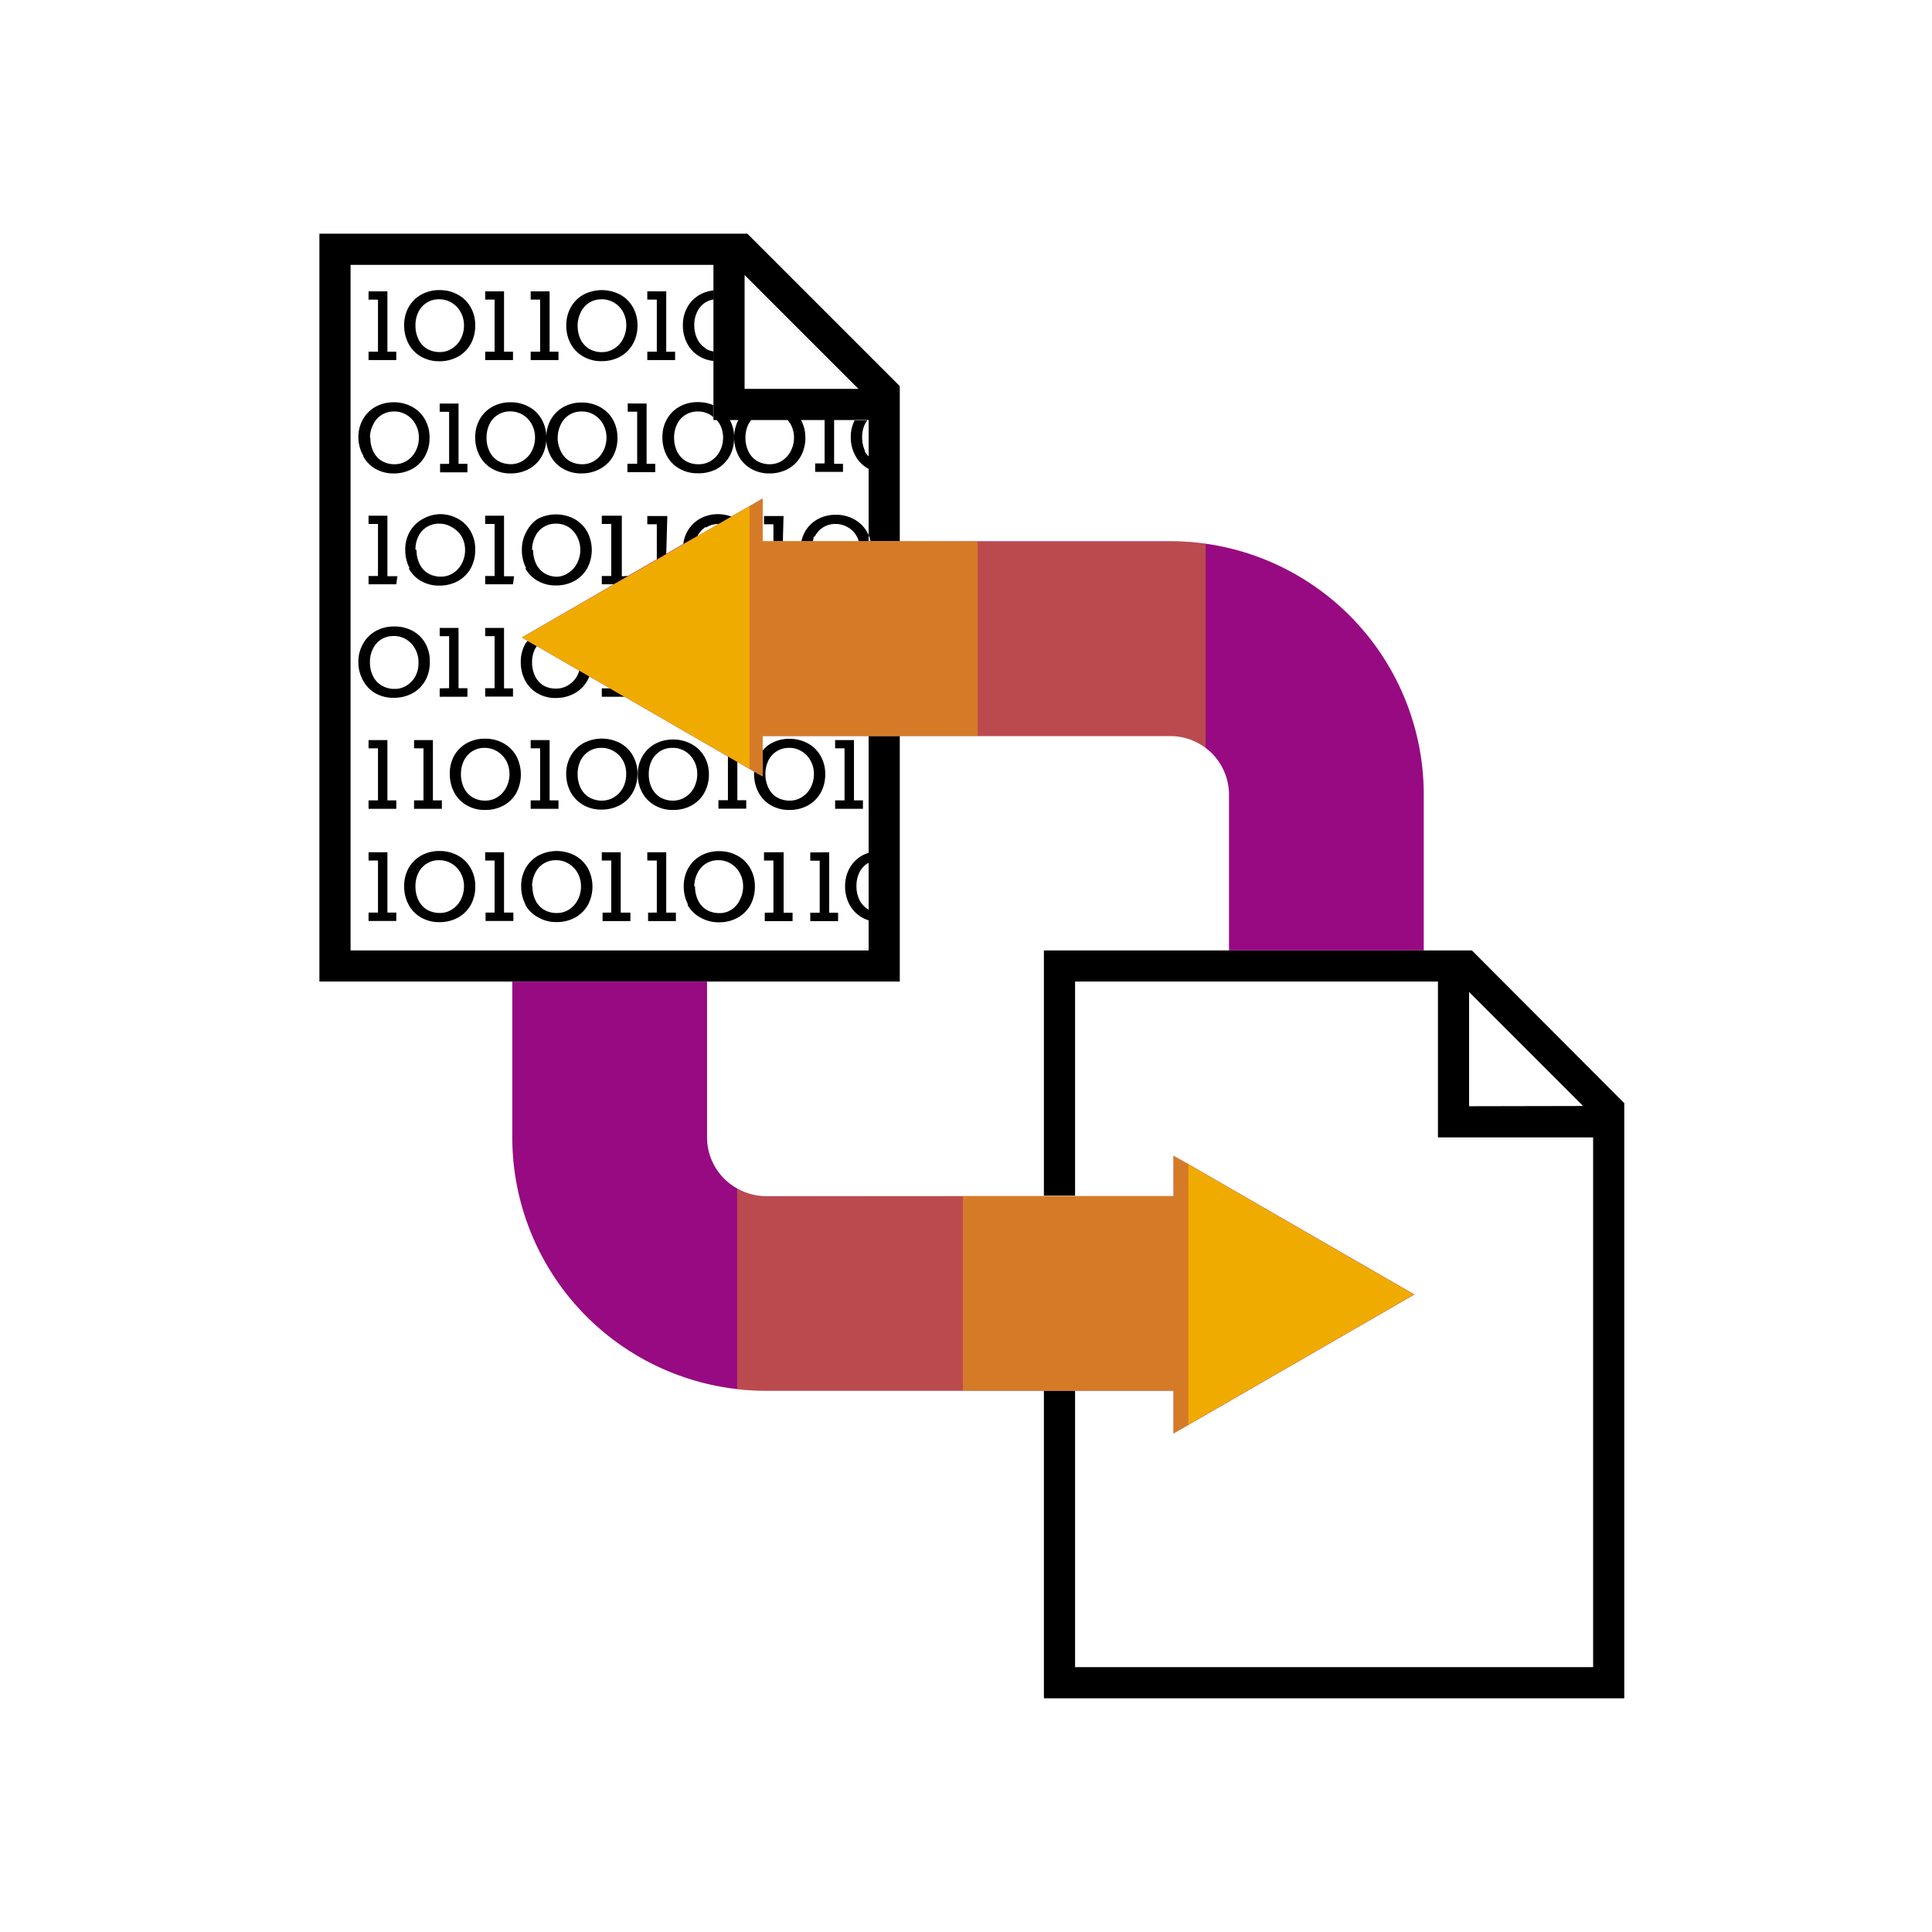
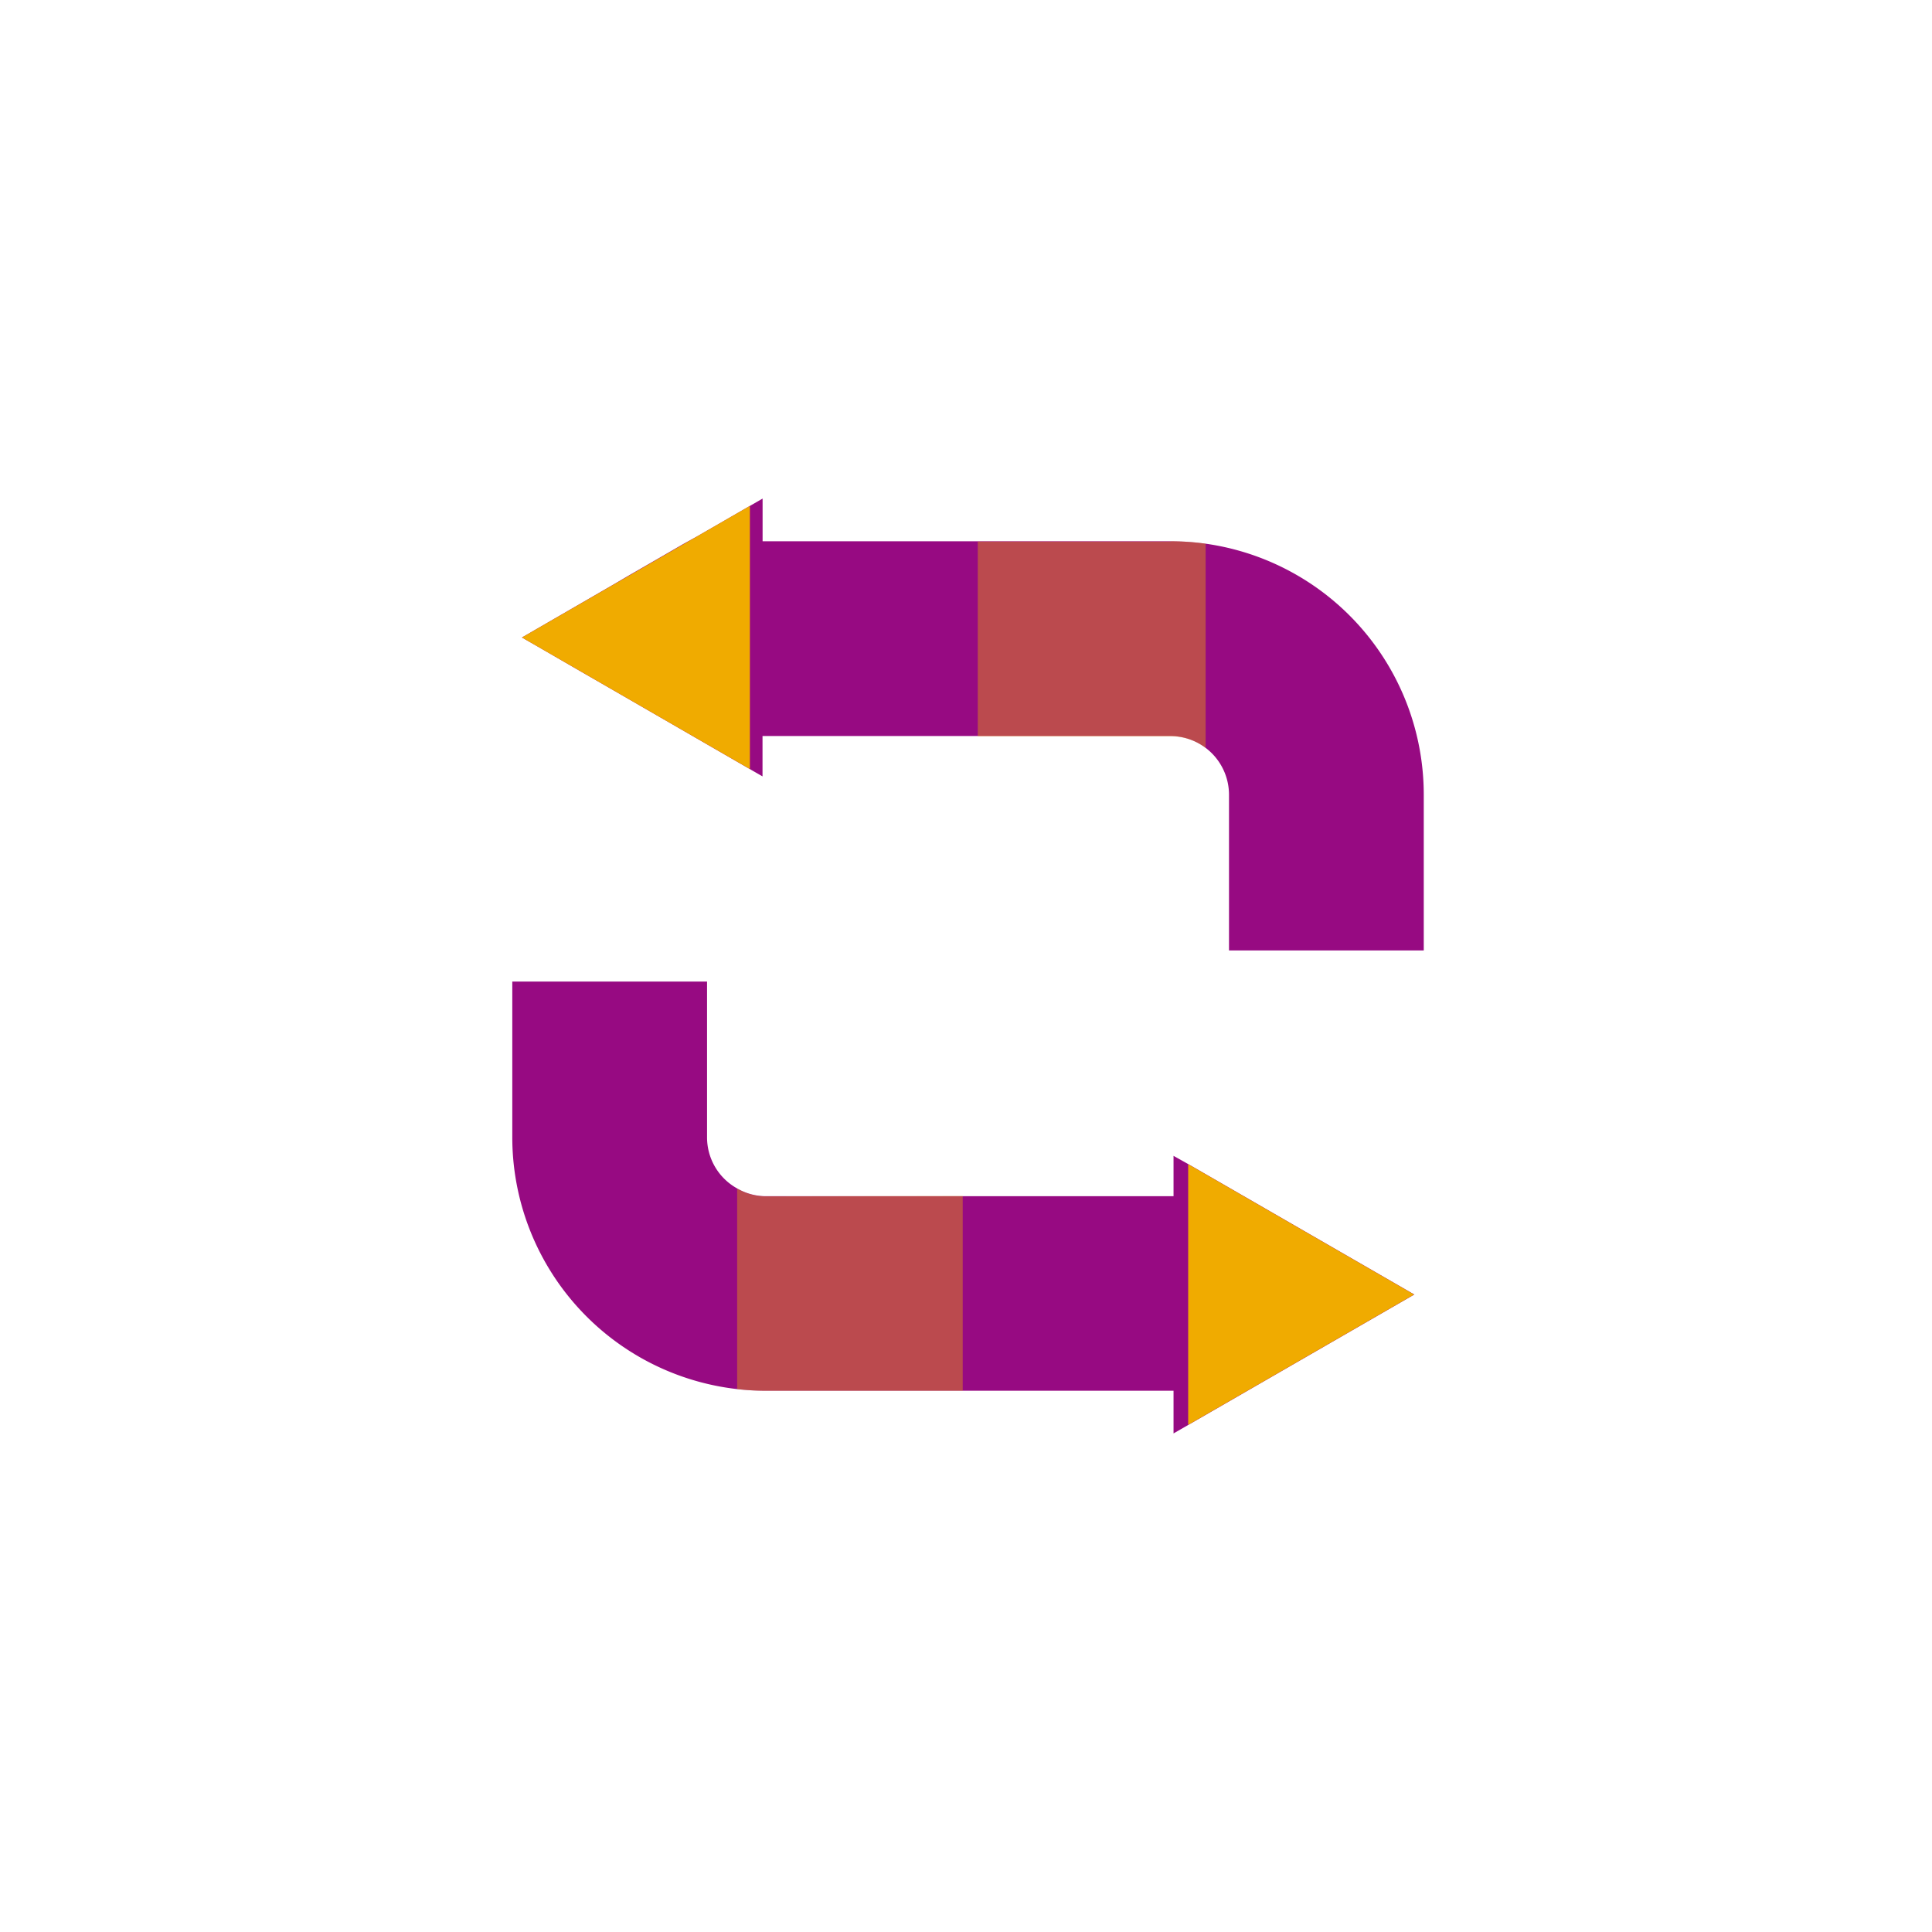
<svg xmlns="http://www.w3.org/2000/svg" viewBox="0 0 248 248">
  <defs>
    <style>.cls-1{fill:#970a82;}.cls-2,.cls-3,.cls-4{fill:#f0ab00;}.cls-3{opacity:0.7;}.cls-4{opacity:0.4;}</style>
  </defs>
  <title>284533-pictogram</title>
  <g id="outlines_--_combound_path" data-name="outlines -- combound path">
-     <path d="M50.87,46.22H47.31V45.14h1.21V38.46H47.31V37.4h2.42v7.74h1.14Zm1.58-2.09a4.94,4.94,0,0,1-.57-2.37,4.64,4.64,0,0,1,.58-2.34,4.19,4.19,0,0,1,1.61-1.6,4.71,4.71,0,0,1,2.33-.58,4.76,4.76,0,0,1,2.41.6,4.14,4.14,0,0,1,1.62,1.62A4.62,4.62,0,0,1,61,41.78a4.85,4.85,0,0,1-.59,2.4,4.28,4.28,0,0,1-1.65,1.62,4.9,4.9,0,0,1-2.38.57,4.59,4.59,0,0,1-2.35-.6A4.11,4.11,0,0,1,52.45,44.13Zm.88-2.36a4,4,0,0,0,.38,1.77,2.85,2.85,0,0,0,1.08,1.22,3.22,3.22,0,0,0,1.65.43,2.81,2.81,0,0,0,1.62-.48,3.08,3.08,0,0,0,1.11-1.26,3.69,3.69,0,0,0,.39-1.67,3.61,3.61,0,0,0-.41-1.69A3.26,3.26,0,0,0,58,38.87a3.09,3.09,0,0,0-1.64-.45,2.88,2.88,0,0,0-2.66,1.64A3.84,3.84,0,0,0,53.33,41.77Zm12.52,3.37H64.7V37.4H62.28v1.06h1.21v6.68H62.28v1.08h3.57Zm5.84,0H70.55V37.4H68.12v1.06h1.21v6.68H68.12v1.08h3.57Zm1.57-1a4.94,4.94,0,0,1-.57-2.37,4.65,4.65,0,0,1,.59-2.34,4.24,4.24,0,0,1,1.6-1.6,5.08,5.08,0,0,1,4.75,0,4.2,4.2,0,0,1,1.62,1.62,4.62,4.62,0,0,1,.58,2.32,4.75,4.75,0,0,1-.6,2.4,4.19,4.19,0,0,1-1.64,1.62,4.9,4.9,0,0,1-2.38.57,4.56,4.56,0,0,1-2.35-.6A4.21,4.21,0,0,1,73.26,44.13Zm.89-2.36a4,4,0,0,0,.37,1.77,2.94,2.94,0,0,0,1.09,1.22,3.17,3.17,0,0,0,1.65.43,2.85,2.85,0,0,0,1.62-.48A3.08,3.08,0,0,0,80,43.45a3.69,3.69,0,0,0,.39-1.67A3.5,3.5,0,0,0,80,40.09a3.11,3.11,0,0,0-1.14-1.22,3,3,0,0,0-1.64-.45,2.92,2.92,0,0,0-1.59.44,3,3,0,0,0-1.07,1.2A3.83,3.83,0,0,0,74.15,41.77Zm12.51,3.37H85.52V37.4H83.09v1.06h1.22v6.68H83.09v1.08h3.57Zm-40,13.39A4.84,4.84,0,0,1,46,56.16a4.65,4.65,0,0,1,.59-2.34,4.19,4.19,0,0,1,1.61-1.6,4.71,4.71,0,0,1,2.33-.58,4.79,4.79,0,0,1,2.41.6,4.14,4.14,0,0,1,1.62,1.62,4.62,4.62,0,0,1,.58,2.32,4.75,4.75,0,0,1-.6,2.4,4.19,4.19,0,0,1-1.64,1.62,4.9,4.9,0,0,1-2.38.57,4.59,4.59,0,0,1-2.35-.6A4.11,4.11,0,0,1,46.61,58.53Zm.88-2.36a3.9,3.9,0,0,0,.38,1.77A2.85,2.85,0,0,0,49,59.16a3.17,3.17,0,0,0,1.65.43,2.83,2.83,0,0,0,1.62-.48,3.08,3.08,0,0,0,1.11-1.26,3.69,3.69,0,0,0,.39-1.67,3.5,3.5,0,0,0-.42-1.69,3.11,3.11,0,0,0-1.14-1.22,3,3,0,0,0-1.64-.45,3,3,0,0,0-1.59.44,2.88,2.88,0,0,0-1.06,1.2A3.71,3.71,0,0,0,47.49,56.17Zm8.95,3.37v1.08H60V59.54H58.86V51.8H56.44v1.06h1.21v6.68ZM61,56.16a4.64,4.64,0,0,1,.58-2.34,4.19,4.19,0,0,1,1.61-1.6,4.71,4.71,0,0,1,2.33-.58,4.76,4.76,0,0,1,2.41.6,4.14,4.14,0,0,1,1.62,1.62,4.7,4.7,0,0,1,.58,2.27v.07a4.8,4.8,0,0,1-.59,2.38A4.28,4.28,0,0,1,67.9,60.2a4.9,4.9,0,0,1-2.38.57,4.59,4.59,0,0,1-2.35-.6,4.11,4.11,0,0,1-1.59-1.64A4.94,4.94,0,0,1,61,56.16Zm1.45,0a4,4,0,0,0,.38,1.77,2.85,2.85,0,0,0,1.08,1.22,3.22,3.22,0,0,0,1.65.43,2.81,2.81,0,0,0,1.62-.48,3.08,3.08,0,0,0,1.11-1.26,3.69,3.69,0,0,0,.39-1.67,3.61,3.61,0,0,0-.41-1.69,3.26,3.26,0,0,0-1.14-1.22,3.09,3.09,0,0,0-1.64-.45,2.88,2.88,0,0,0-2.66,1.64A3.84,3.84,0,0,0,62.46,56.17Zm7.68,0v0a4.66,4.66,0,0,1,.58-2.31,4.26,4.26,0,0,1,1.61-1.6,4.71,4.71,0,0,1,2.33-.58,4.76,4.76,0,0,1,2.41.6,4.23,4.23,0,0,1,1.63,1.62,4.72,4.72,0,0,1,.57,2.32,4.85,4.85,0,0,1-.59,2.4A4.28,4.28,0,0,1,77,60.2a4.9,4.9,0,0,1-2.38.57,4.53,4.53,0,0,1-2.34-.6,4.07,4.07,0,0,1-1.6-1.64,5,5,0,0,1-.57-2.33Zm1.45,0A4,4,0,0,0,72,57.94a2.81,2.81,0,0,0,1.09,1.22,3.16,3.16,0,0,0,1.64.43,2.86,2.86,0,0,0,1.63-.48,3.14,3.14,0,0,0,1.1-1.26,3.69,3.69,0,0,0,.39-1.67,3.61,3.61,0,0,0-.41-1.69,3.26,3.26,0,0,0-1.14-1.22,3.06,3.06,0,0,0-1.64-.45A2.88,2.88,0,0,0,72,54.46,3.84,3.84,0,0,0,71.59,56.17Zm9-4.37v1.06h1.21v6.68H80.54v1.08h3.57V59.54H83V51.8ZM47.31,117.14v1.08h3.56v-1.08H49.73V109.4H47.31v1.06h1.21v6.68Zm5.15-5.72a4.19,4.19,0,0,1,1.61-1.6,4.71,4.71,0,0,1,2.33-.58,4.76,4.76,0,0,1,2.41.6,4.14,4.14,0,0,1,1.62,1.62,4.62,4.62,0,0,1,.58,2.32,4.85,4.85,0,0,1-.59,2.4,4.28,4.28,0,0,1-1.65,1.62,4.9,4.9,0,0,1-2.38.57,4.59,4.59,0,0,1-2.35-.6,4.11,4.11,0,0,1-1.59-1.64,4.94,4.94,0,0,1-.57-2.37A4.64,4.64,0,0,1,52.46,111.42Zm.87,2.35a4,4,0,0,0,.38,1.77,2.85,2.85,0,0,0,1.08,1.22,3.22,3.22,0,0,0,1.65.43,2.81,2.81,0,0,0,1.62-.48,3.08,3.08,0,0,0,1.11-1.26,3.69,3.69,0,0,0,.39-1.67,3.61,3.61,0,0,0-.41-1.69A3.26,3.26,0,0,0,58,110.87a3.09,3.09,0,0,0-1.64-.45,2.88,2.88,0,0,0-2.66,1.64A3.84,3.84,0,0,0,53.33,113.77Zm9,3.37v1.08h3.57v-1.08H64.7V109.4H62.28v1.06h1.21v6.68Zm5.14-1a4.94,4.94,0,0,1-.57-2.37,4.64,4.64,0,0,1,.58-2.34,4.26,4.26,0,0,1,1.61-1.6,5.06,5.06,0,0,1,4.74,0,4.23,4.23,0,0,1,1.63,1.62,5,5,0,0,1,0,4.72,4.25,4.25,0,0,1-1.64,1.62,4.94,4.94,0,0,1-2.39.57,4.53,4.53,0,0,1-2.34-.6A4.07,4.07,0,0,1,67.42,116.13Zm.88-2.36a4,4,0,0,0,.38,1.77,2.87,2.87,0,0,0,1.09,1.22,3.17,3.17,0,0,0,1.65.43,2.85,2.85,0,0,0,1.62-.48,3.14,3.14,0,0,0,1.1-1.26,3.69,3.69,0,0,0,.39-1.67,3.61,3.61,0,0,0-.41-1.69A3.26,3.26,0,0,0,73,110.87a3,3,0,0,0-1.64-.45,2.88,2.88,0,0,0-2.66,1.64A3.84,3.84,0,0,0,68.3,113.77Zm9,3.37v1.08h3.57v-1.08H79.68V109.4H77.25v1.06h1.21v6.68Zm5.84,0v1.08h3.57v-1.08H85.52V109.4H83.09v1.06h1.22v6.68Zm5.15-1a4.94,4.94,0,0,1-.57-2.37,4.64,4.64,0,0,1,.58-2.34,4.19,4.19,0,0,1,1.61-1.6,4.71,4.71,0,0,1,2.33-.58,4.76,4.76,0,0,1,2.41.6,4.14,4.14,0,0,1,1.62,1.62,4.62,4.62,0,0,1,.58,2.32,4.85,4.85,0,0,1-.59,2.4,4.28,4.28,0,0,1-1.65,1.62,4.9,4.9,0,0,1-2.38.57,4.59,4.59,0,0,1-2.35-.6A4.11,4.11,0,0,1,88.24,116.13Zm.88-2.36a4,4,0,0,0,.38,1.77,2.85,2.85,0,0,0,1.08,1.22,3.22,3.22,0,0,0,1.65.43,2.81,2.81,0,0,0,1.62-.48A3.08,3.08,0,0,0,95,115.45a3.69,3.69,0,0,0,.39-1.67,3.5,3.5,0,0,0-.42-1.69,3.11,3.11,0,0,0-1.14-1.22,3,3,0,0,0-1.64-.45,2.88,2.88,0,0,0-2.65,1.64A3.84,3.84,0,0,0,89.12,113.77Zm8.95,3.37v1.08h3.57v-1.08h-1.15V109.4H98.07v1.06h1.21v6.68Zm5.84-7.74v1.06h1.21v6.68h-1.21v1.08h3.57v-1.08h-1.14V109.4Zm-53-35.46H49.73V66.2H47.31v1.06h1.21v6.68H47.31V75h3.56Zm1.58-1a4.94,4.94,0,0,1-.57-2.37,4.64,4.64,0,0,1,.58-2.34,4.19,4.19,0,0,1,1.61-1.6A4.71,4.71,0,0,1,56.4,66a4.76,4.76,0,0,1,2.41.6,4.14,4.14,0,0,1,1.62,1.62A4.62,4.62,0,0,1,61,70.58a4.85,4.85,0,0,1-.59,2.4,4.28,4.28,0,0,1-1.65,1.62,4.9,4.9,0,0,1-2.38.57,4.59,4.59,0,0,1-2.35-.6A4.11,4.11,0,0,1,52.45,72.93Zm.88-2.36a4,4,0,0,0,.38,1.77,2.85,2.85,0,0,0,1.08,1.22,3.22,3.22,0,0,0,1.65.43,2.81,2.81,0,0,0,1.62-.48,3.08,3.08,0,0,0,1.11-1.26,3.69,3.69,0,0,0,.39-1.67,3.61,3.61,0,0,0-.41-1.69A3.26,3.26,0,0,0,58,67.67a3.09,3.09,0,0,0-1.64-.45,2.88,2.88,0,0,0-2.66,1.64A3.84,3.84,0,0,0,53.33,70.57Zm12.52,3.37H64.7V66.2H62.28v1.06h1.21v6.68H62.28V75h3.57Zm1.57-1a4.94,4.94,0,0,1-.57-2.37,4.64,4.64,0,0,1,.58-2.34A4.26,4.26,0,0,1,69,66.62a5.06,5.06,0,0,1,4.74,0,4.23,4.23,0,0,1,1.63,1.62,5,5,0,0,1,0,4.72,4.25,4.25,0,0,1-1.64,1.62,4.94,4.94,0,0,1-2.39.57,4.53,4.53,0,0,1-2.34-.6A4.07,4.07,0,0,1,67.42,72.93Zm.88-2.36a4,4,0,0,0,.38,1.77,2.87,2.87,0,0,0,1.09,1.22,3.17,3.17,0,0,0,1.65.43A2.85,2.85,0,0,0,73,73.51a3.14,3.14,0,0,0,1.1-1.26,3.69,3.69,0,0,0,.39-1.67,3.61,3.61,0,0,0-.41-1.69A3.26,3.26,0,0,0,73,67.67a3,3,0,0,0-1.64-.45,2.88,2.88,0,0,0-2.66,1.64A3.84,3.84,0,0,0,68.3,70.57Zm11.38,3.37V66.2H77.25v1.06h1.21v6.68H77.25V75H78.8l1.87-1.08Zm5.84-7.74H83.09v1.06h1.22v4.58l1.21-.7Zm5,1.46a2.91,2.91,0,0,1,1.58-.44l.13,0,1.59-.92A5.06,5.06,0,0,0,92.19,66a4.71,4.71,0,0,0-2.33.58,4.19,4.19,0,0,0-1.61,1.6,4.4,4.4,0,0,0-.54,1.65l1.81-1A2.9,2.9,0,0,1,90.57,67.66Zm9.92-1.46H98.07v1.06h1.21v2.22h1.21Zm4,2.66a2.88,2.88,0,0,1,2.66-1.64,3.06,3.06,0,0,1,1.64.45,2.94,2.94,0,0,1,1.36,1.81h1.52a4.7,4.7,0,0,0-.45-1.22,4.23,4.23,0,0,0-1.63-1.62,4.76,4.76,0,0,0-2.41-.6,4.71,4.71,0,0,0-2.33.58,4.16,4.16,0,0,0-2.07,2.86h1.49A3.52,3.52,0,0,1,104.47,68.86ZM52.93,89a4.9,4.9,0,0,1-2.38.57A4.59,4.59,0,0,1,48.2,89a4.11,4.11,0,0,1-1.59-1.64A4.84,4.84,0,0,1,46,85a4.65,4.65,0,0,1,.59-2.34A4.19,4.19,0,0,1,48.23,81a4.71,4.71,0,0,1,2.33-.58A4.79,4.79,0,0,1,53,81a4.14,4.14,0,0,1,1.62,1.62A4.62,4.62,0,0,1,55.17,85a4.75,4.75,0,0,1-.6,2.4A4.19,4.19,0,0,1,52.93,89Zm.79-4a3.5,3.5,0,0,0-.42-1.69,3.11,3.11,0,0,0-1.14-1.22,3,3,0,0,0-1.64-.45,3,3,0,0,0-1.59.44,2.88,2.88,0,0,0-1.06,1.2A3.71,3.71,0,0,0,47.49,85a3.9,3.9,0,0,0,.38,1.77A2.85,2.85,0,0,0,49,88a3.17,3.17,0,0,0,1.65.43,2.83,2.83,0,0,0,1.62-.48,3.08,3.08,0,0,0,1.11-1.26A3.69,3.69,0,0,0,53.72,85Zm2.72,3.36v1.08H60V88.34H58.86V80.6H56.44v1.06h1.21v6.68Zm9.41,0H64.7V80.6H62.28v1.06h1.21v6.68H62.28v1.08h3.57Zm8.29-1.69A3.14,3.14,0,0,1,73,87.91a2.85,2.85,0,0,1-1.62.48A3.17,3.17,0,0,1,69.77,88a2.87,2.87,0,0,1-1.09-1.22A4,4,0,0,1,68.3,85a3.84,3.84,0,0,1,.38-1.71,3.39,3.39,0,0,1,.23-.34l-1.19-.68c-.09.13-.21.24-.29.38A4.64,4.64,0,0,0,66.85,85a4.94,4.94,0,0,0,.57,2.37A4.07,4.07,0,0,0,69,89a4.53,4.53,0,0,0,2.34.6A4.94,4.94,0,0,0,73.75,89a4.25,4.25,0,0,0,1.64-1.62,4,4,0,0,0,.26-.56l-1.3-.75A2.86,2.86,0,0,1,74.14,86.65Zm3.11,1.69v1.08h2.91l-1.87-1.08ZM49.73,95H47.31v1.06h1.21v6.68H47.31v1.08h3.56v-1.08H49.73Zm5.84,0H53.15v1.06h1.21v6.68H53.15v1.08h3.57v-1.08H55.57Zm10.71,2.06a5.09,5.09,0,0,1,0,4.72,4.25,4.25,0,0,1-1.64,1.62,4.94,4.94,0,0,1-2.39.57,4.53,4.53,0,0,1-2.34-.6,4.07,4.07,0,0,1-1.6-1.64,4.94,4.94,0,0,1-.57-2.37A4.64,4.64,0,0,1,58.3,97a4.26,4.26,0,0,1,1.61-1.6,4.71,4.71,0,0,1,2.33-.58,4.76,4.76,0,0,1,2.41.6A4.23,4.23,0,0,1,66.28,97.06Zm-.88,2.32A3.61,3.61,0,0,0,65,97.69a3.26,3.26,0,0,0-1.14-1.22A3.06,3.06,0,0,0,62.21,96a2.88,2.88,0,0,0-2.66,1.64,3.84,3.84,0,0,0-.38,1.71,4,4,0,0,0,.38,1.77,2.87,2.87,0,0,0,1.09,1.22,3.16,3.16,0,0,0,1.64.43,2.86,2.86,0,0,0,1.63-.48,3.14,3.14,0,0,0,1.1-1.26A3.69,3.69,0,0,0,65.4,99.38ZM70.55,95H68.12v1.06h1.21v6.68H68.12v1.08h3.57v-1.08H70.55Zm11.27,4.36a.43.43,0,0,1,0,0,4.77,4.77,0,0,1-.6,2.37,4.19,4.19,0,0,1-1.64,1.62,4.9,4.9,0,0,1-2.38.57,4.56,4.56,0,0,1-2.35-.6,4.21,4.21,0,0,1-1.6-1.64,4.94,4.94,0,0,1-.57-2.37A4.65,4.65,0,0,1,73.28,97a4.24,4.24,0,0,1,1.6-1.6,5.08,5.08,0,0,1,4.75,0,4.2,4.2,0,0,1,1.62,1.62,4.66,4.66,0,0,1,.58,2.26Zm-1.44,0A3.5,3.5,0,0,0,80,97.69a3.11,3.11,0,0,0-1.14-1.22A3,3,0,0,0,77.18,96a2.92,2.92,0,0,0-1.59.44,3,3,0,0,0-1.07,1.2,3.83,3.83,0,0,0-.37,1.71,4,4,0,0,0,.37,1.77,2.94,2.94,0,0,0,1.09,1.22,3.17,3.17,0,0,0,1.65.43,2.85,2.85,0,0,0,1.62-.48A3.08,3.08,0,0,0,80,101.05,3.69,3.69,0,0,0,80.38,99.38Zm10-2.32A4.62,4.62,0,0,1,91,99.38a4.75,4.75,0,0,1-.6,2.4,4.19,4.19,0,0,1-1.64,1.62,4.91,4.91,0,0,1-2.39.57,4.55,4.55,0,0,1-2.34-.6,4.21,4.21,0,0,1-1.6-1.64,4.82,4.82,0,0,1-.56-2.32.43.43,0,0,0,0,0v0a4.54,4.54,0,0,1,.58-2.3,4.17,4.17,0,0,1,1.6-1.6,4.77,4.77,0,0,1,2.34-.58,4.72,4.72,0,0,1,2.4.6A4.16,4.16,0,0,1,90.38,97.06Zm-.88,2.32a3.49,3.49,0,0,0-.41-1.69A3.11,3.11,0,0,0,88,96.47,3,3,0,0,0,86.31,96a2.92,2.92,0,0,0-1.59.44,3,3,0,0,0-1.07,1.2,3.83,3.83,0,0,0-.37,1.71,4,4,0,0,0,.37,1.77,2.94,2.94,0,0,0,1.09,1.22,3.17,3.17,0,0,0,1.65.43,2.85,2.85,0,0,0,1.62-.48,3.08,3.08,0,0,0,1.11-1.26A3.68,3.68,0,0,0,89.5,99.38Zm3.94,3.36H92.22v1.08h3.57v-1.08H94.65V97.79l-1.21-.7Zm4.45-3.08V96.35a4,4,0,0,1,1.1-.93,4.71,4.71,0,0,1,2.33-.58,4.76,4.76,0,0,1,2.41.6,4.14,4.14,0,0,1,1.62,1.62,4.62,4.62,0,0,1,.58,2.32,4.85,4.85,0,0,1-.59,2.4,4.28,4.28,0,0,1-1.65,1.62,4.9,4.9,0,0,1-2.38.57,4.59,4.59,0,0,1-2.35-.6,4.11,4.11,0,0,1-1.59-1.64,4.94,4.94,0,0,1-.57-2.37c0-.11,0-.22,0-.32Zm.36-.29a4,4,0,0,0,.38,1.77,2.85,2.85,0,0,0,1.08,1.22,3.22,3.22,0,0,0,1.65.43,2.81,2.81,0,0,0,1.62-.48,3.08,3.08,0,0,0,1.11-1.26,3.69,3.69,0,0,0,.39-1.67,3.5,3.5,0,0,0-.42-1.69,3.11,3.11,0,0,0-1.14-1.22,3,3,0,0,0-1.64-.45,2.88,2.88,0,0,0-2.65,1.64A3.84,3.84,0,0,0,98.25,99.37ZM109.62,95H107.2v1.06h1.21v6.68H107.2v1.08h3.57v-1.08h-1.15ZM94.24,56.12a4.63,4.63,0,0,0-.55-2.2H92a3.3,3.3,0,0,1,.41.57,3.61,3.61,0,0,1,.41,1.69,3.69,3.69,0,0,1-.39,1.67,3.14,3.14,0,0,1-1.1,1.26,2.86,2.86,0,0,1-1.63.48A3.16,3.16,0,0,1,88,59.16a2.87,2.87,0,0,1-1.09-1.22,4,4,0,0,1-.38-1.77,3.84,3.84,0,0,1,.38-1.71,2.88,2.88,0,0,1,2.66-1.64,3.06,3.06,0,0,1,1.64.45,2.3,2.3,0,0,1,.34.28V52a4.91,4.91,0,0,0-2-.38,4.74,4.74,0,0,0-2.33.58,4.26,4.26,0,0,0-1.61,1.6,4.64,4.64,0,0,0-.58,2.34,4.94,4.94,0,0,0,.57,2.37,4.07,4.07,0,0,0,1.6,1.64,4.53,4.53,0,0,0,2.34.6A4.94,4.94,0,0,0,92,60.2a4.25,4.25,0,0,0,1.64-1.62,4.76,4.76,0,0,0,.59-2.37v-.09Zm7.27-1.63a3.61,3.61,0,0,1,.41,1.69,3.69,3.69,0,0,1-.39,1.67,3.14,3.14,0,0,1-1.1,1.26,2.86,2.86,0,0,1-1.63.48,3.16,3.16,0,0,1-1.64-.43,2.87,2.87,0,0,1-1.09-1.22,4,4,0,0,1-.38-1.77,3.84,3.84,0,0,1,.38-1.71,3.38,3.38,0,0,1,.36-.54H94.78a4.71,4.71,0,0,0-.54,2.2v.09a5,5,0,0,0,.57,2.32,4.07,4.07,0,0,0,1.6,1.64,4.53,4.53,0,0,0,2.34.6,4.94,4.94,0,0,0,2.39-.57,4.25,4.25,0,0,0,1.64-1.62,4.75,4.75,0,0,0,.6-2.4,4.62,4.62,0,0,0-.56-2.26H101.1A3.93,3.93,0,0,1,101.51,54.49Zm4.34,5h-1.21v1.08h3.57V59.54h-1.14V53.92h-1.22Zm5.19-1.6a4,4,0,0,1-.37-1.77,3.83,3.83,0,0,1,.37-1.71,2.87,2.87,0,0,1,.37-.54h-1.66a4.7,4.7,0,0,0-.54,2.24,4.84,4.84,0,0,0,.58,2.37,4.11,4.11,0,0,0,1.59,1.64l.12.06v-1.6A3.07,3.07,0,0,1,111,57.94Zm.36,58.82a2.94,2.94,0,0,1-1.09-1.22,4,4,0,0,1-.37-1.77,3.83,3.83,0,0,1,.37-1.71,3,3,0,0,1,1.07-1.2.61.61,0,0,1,.12,0v-1.34a4.05,4.05,0,0,0-.83.35,4.17,4.17,0,0,0-1.6,1.6,4.65,4.65,0,0,0-.59,2.34,4.94,4.94,0,0,0,.57,2.37,4.14,4.14,0,0,0,1.6,1.64,4.29,4.29,0,0,0,.85.37V116.8Zm-20.82-72a2.85,2.85,0,0,1-1.08-1.22,4,4,0,0,1-.38-1.77,3.84,3.84,0,0,1,.38-1.71,2.9,2.9,0,0,1,1.07-1.2,2.71,2.71,0,0,1,1-.36V37.28a4.51,4.51,0,0,0-1.72.54,4.19,4.19,0,0,0-1.61,1.6,4.64,4.64,0,0,0-.58,2.34,4.94,4.94,0,0,0,.57,2.37,4.11,4.11,0,0,0,1.59,1.64,4.34,4.34,0,0,0,1.75.56V45.11A3,3,0,0,1,90.58,44.76ZM208.5,141.61V218H134V178.52h4V214h66.5V146H184.58V126H138v27.48h-4V122h54.94Zm-5.29.36-14.63-14.63V142ZM95.94,30,115.5,49.56V69.48h-4V53.92H91.58V34H45v88h66.5V94.48h4V126H41V30ZM110.2,49.92,95.58,35.3V49.92Z" />
-   </g>
+     </g>
  <g id="color_band" data-name="color band">
    <path class="cls-1" d="M152.55,149.44l29,16.73-29,16.73-1.91,1.1v-5.48H98.26a31.22,31.22,0,0,1-3.64-.21A32.54,32.54,0,0,1,65.76,146V126h25V146a7.49,7.49,0,0,0,3.86,6.55,7.37,7.37,0,0,0,3.64,1h52.38v-5.18Zm2.21-79.65a33.3,33.3,0,0,0-4.49-.31H97.89V64l-1.63.94-2.39,1.38-1.59.92-2.76,1.59-1.81,1-2.19,1.27-1.21.7-3.64,2.1L78.8,75,67,81.83l.71.41,1.19.68,5.44,3.15,1.3.75,2.64,1.52,1.87,1.08,13.28,7.67,1.21.7,1.61.93.55.32,1.08.62V94.48h52.38a7.54,7.54,0,0,1,7.5,7.5V122h25V102A32.54,32.54,0,0,0,154.76,69.79Z" />
  </g>
  <g id="_100_band" data-name="100% band">
    <path class="cls-2" d="M181.52,166.17l-29,16.73V149.44ZM67,81.83,96.26,98.72V64.94Z" />
  </g>
  <g id="_70_band" data-name="70% band">
-     <path class="cls-3" d="M152.55,149.44V182.9l-1.91,1.1v-5.48H123.58v-25h27.06v-5.18Zm-54.66-80V64l-1.63.94V98.72l1.63.94V94.48h27.62v-25Z" />
-   </g>
+     </g>
  <g id="_40_band" data-name="40% band">
    <path class="cls-4" d="M123.58,153.52v25H98.26a31.22,31.22,0,0,1-3.64-.21V152.57a7.37,7.37,0,0,0,3.64,1Zm26.69-84H125.51v25h24.76A7.38,7.38,0,0,1,154.76,96V69.79A33.3,33.3,0,0,0,150.27,69.48Z" />
  </g>
</svg>